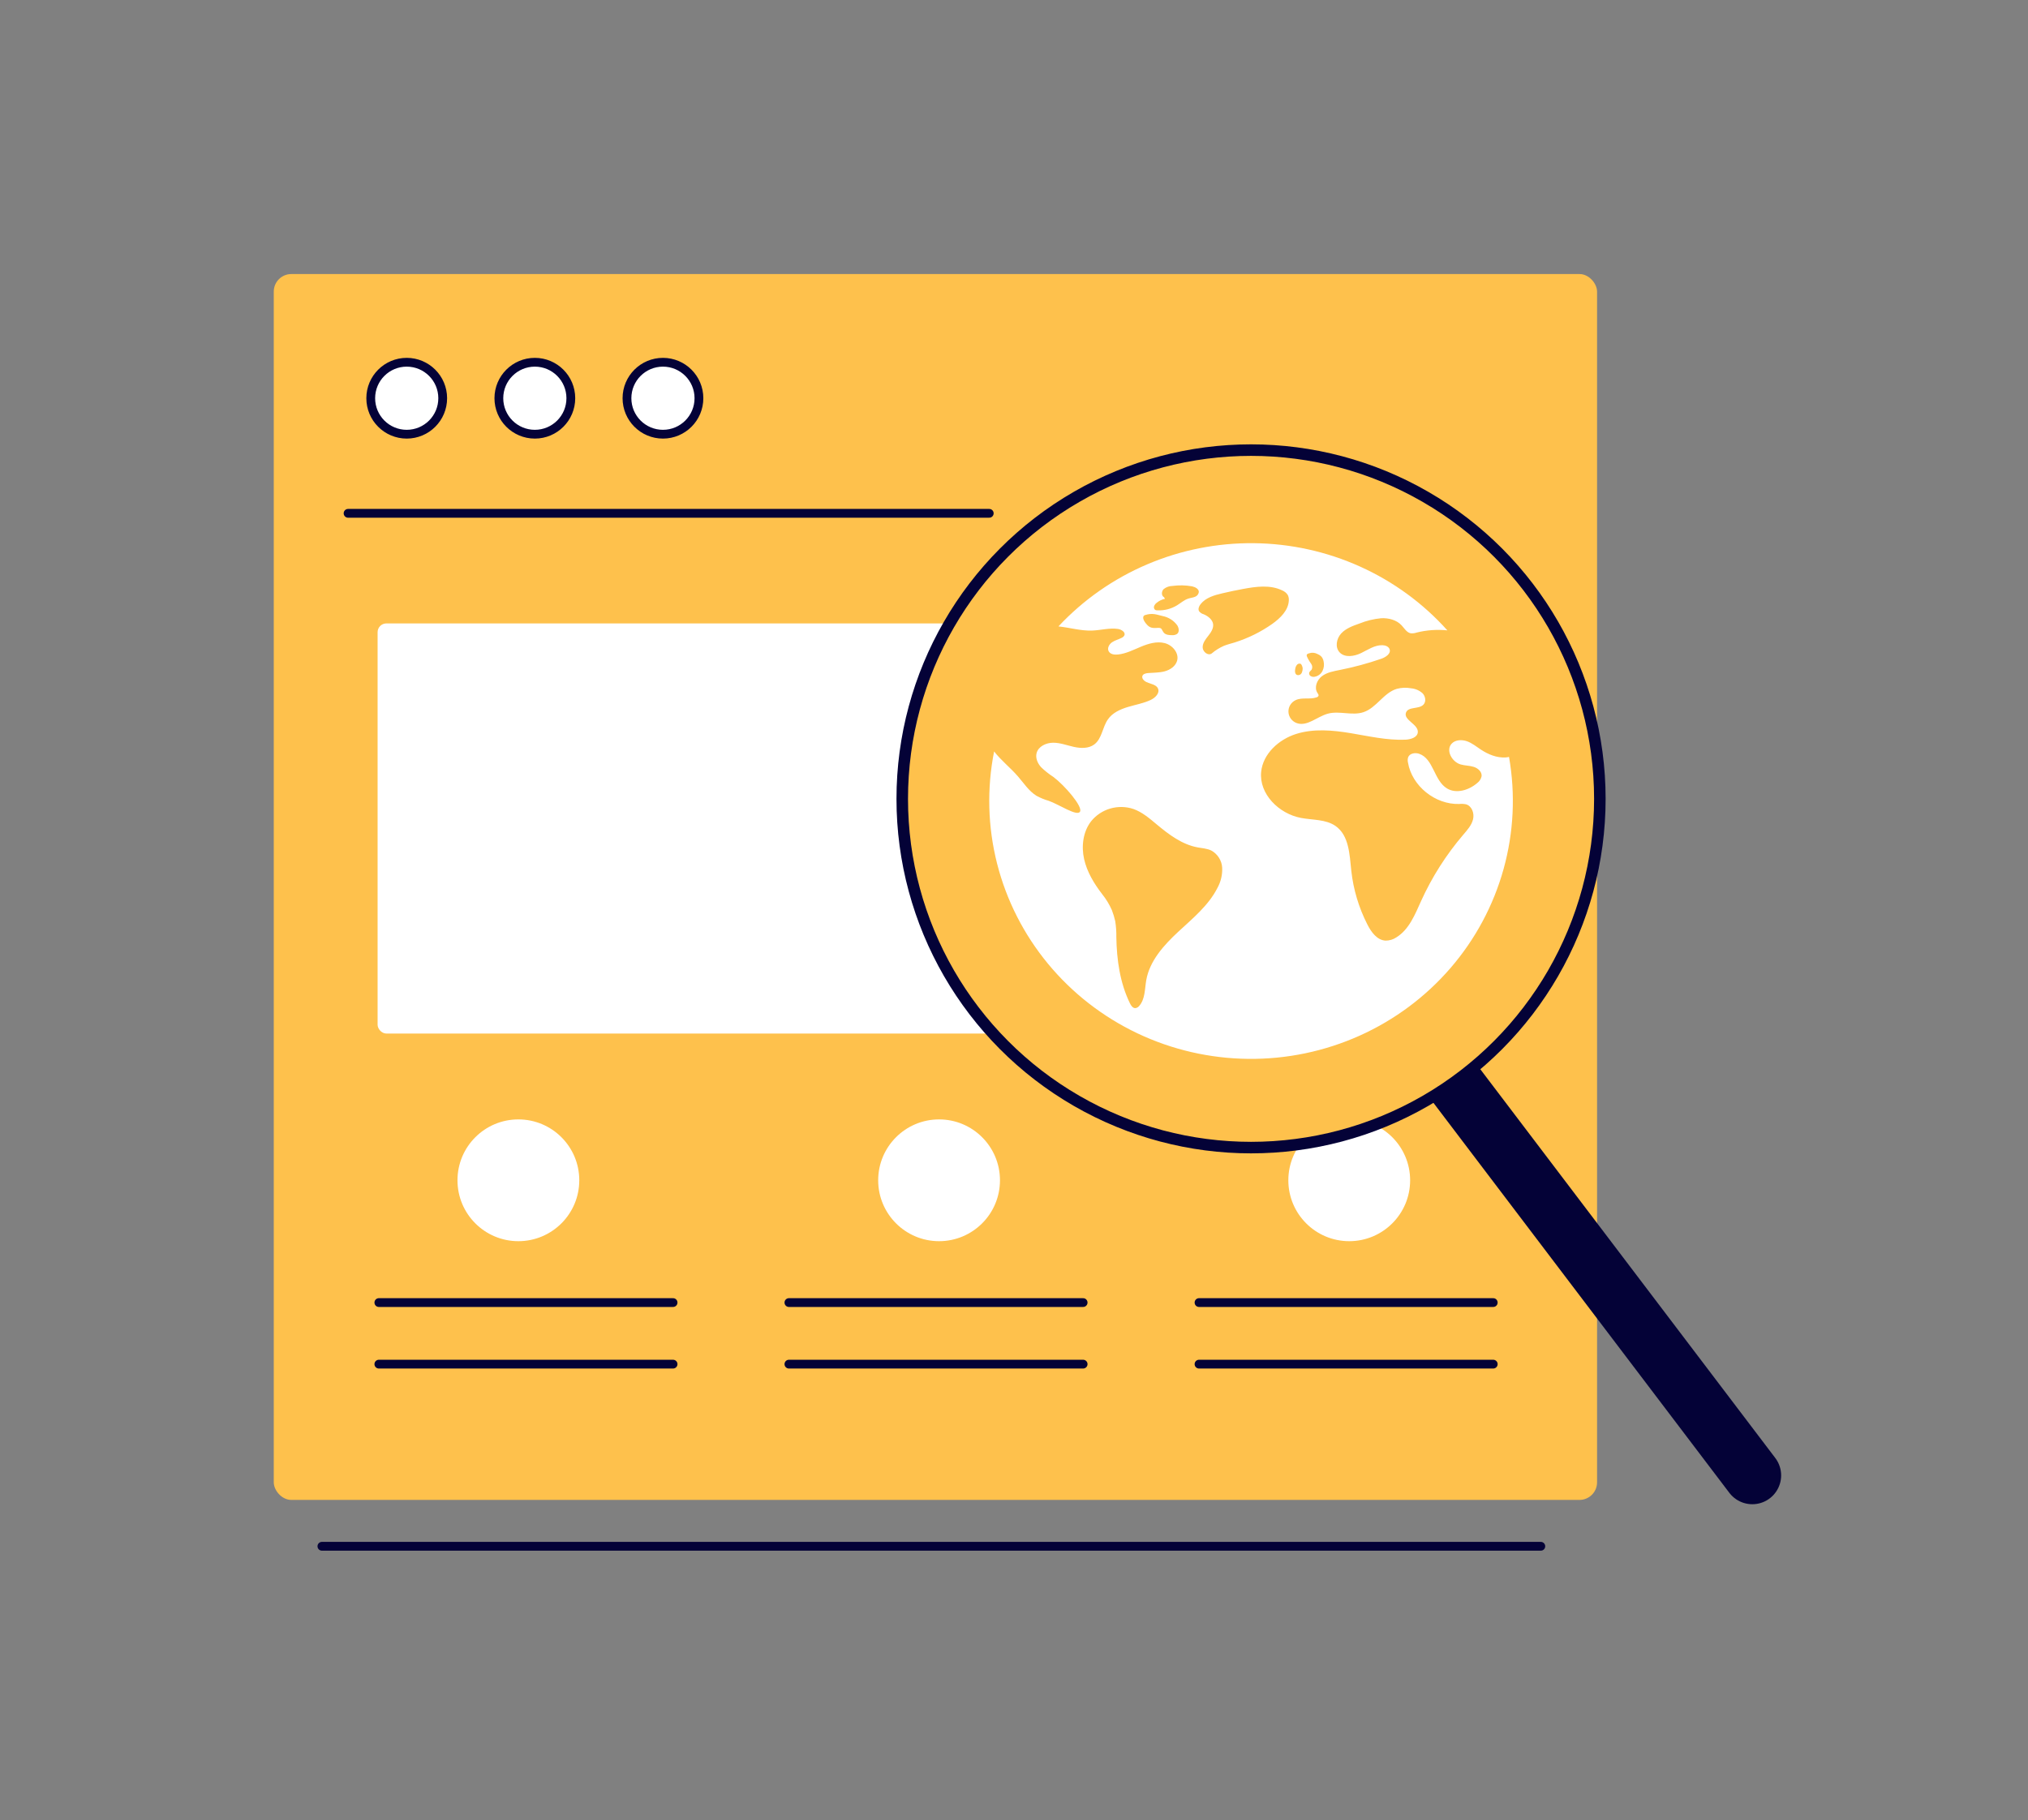
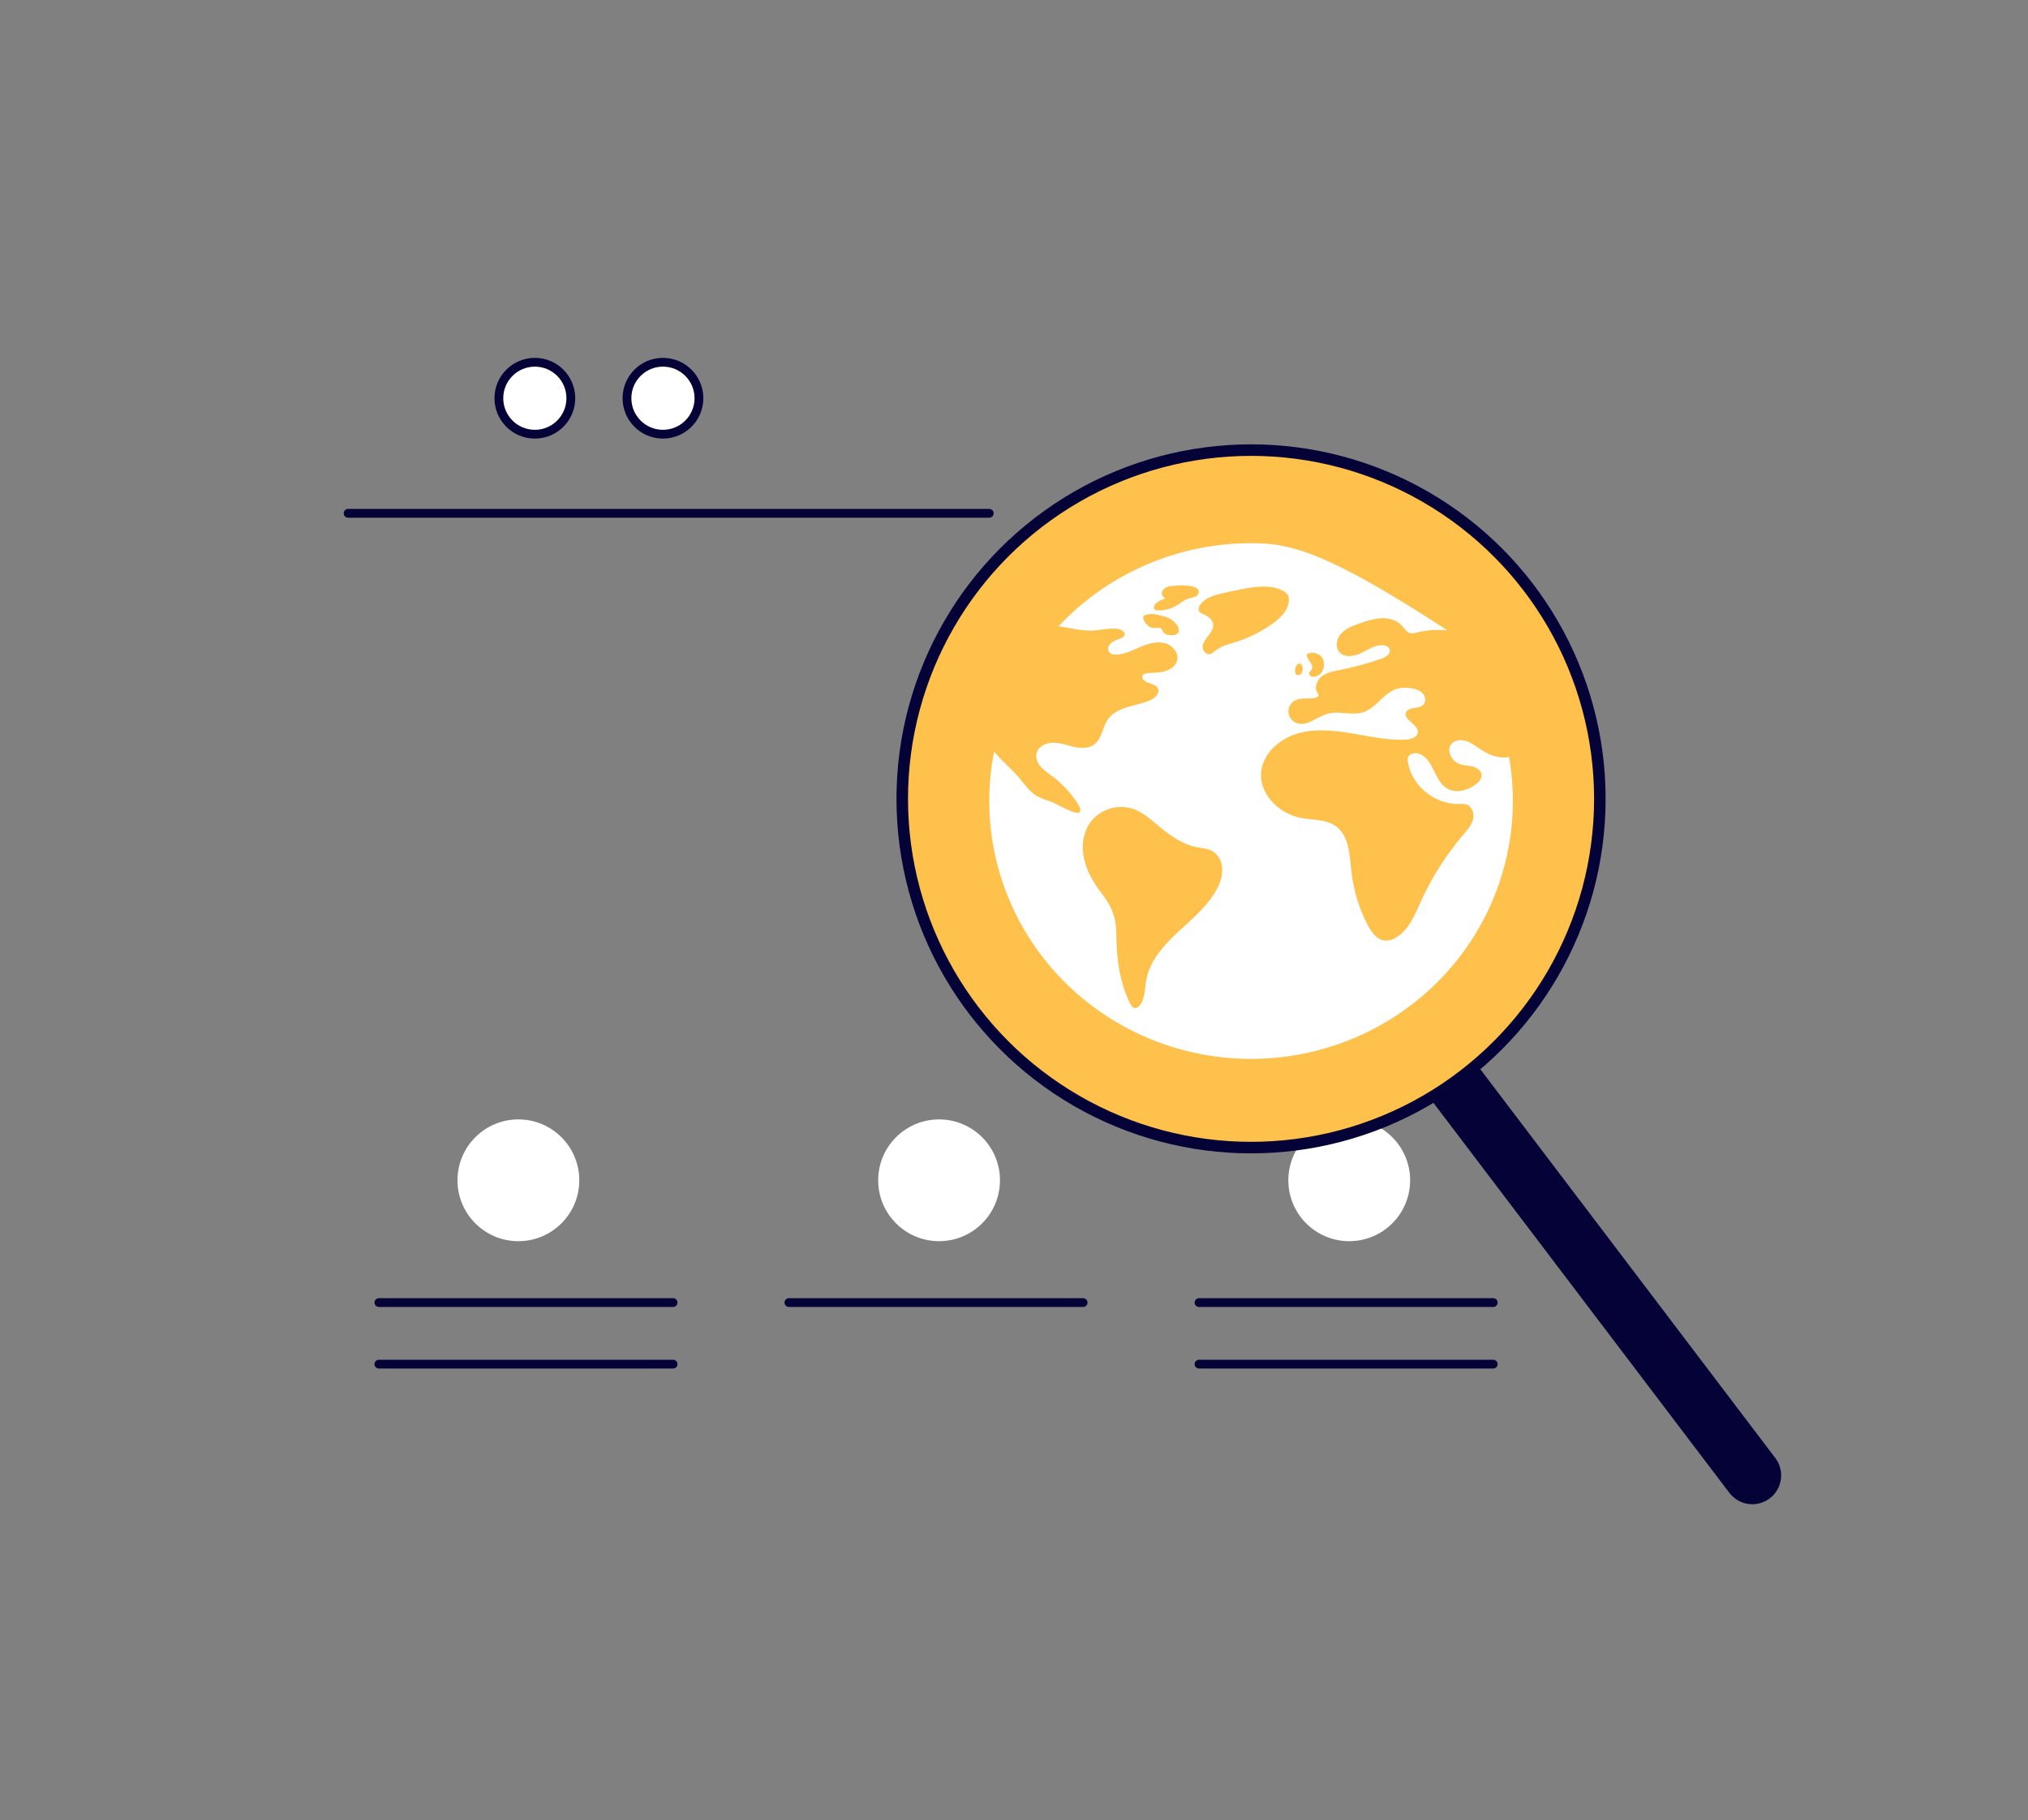
<svg xmlns="http://www.w3.org/2000/svg" width="401" height="360" viewBox="0 0 401 360" fill="none">
  <rect x="0" y="0" width="401" height="360" fill="#808080" stroke="none" />
-   <rect x="54.132" y="54.197" width="261.657" height="242.437" rx="3.474" fill="#FEC14C" />
-   <rect x="74.664" y="123.291" width="220.597" height="81.112" rx="1.737" fill="white" />
  <path d="M74.911 257.607H133.087" stroke="#040237" stroke-width="1.737" stroke-linecap="round" stroke-linejoin="round" />
  <path d="M68.825 101.518L195.605 101.518" stroke="#040237" stroke-width="1.737" stroke-linecap="round" stroke-linejoin="round" />
  <path d="M74.911 269.783H133.087" stroke="#040237" stroke-width="1.737" stroke-linecap="round" stroke-linejoin="round" />
  <path d="M155.993 257.607H214.169" stroke="#040237" stroke-width="1.737" stroke-linecap="round" stroke-linejoin="round" />
-   <path d="M155.993 269.783H214.169" stroke="#040237" stroke-width="1.737" stroke-linecap="round" stroke-linejoin="round" />
  <path d="M237.084 257.607H295.26" stroke="#040237" stroke-width="1.737" stroke-linecap="round" stroke-linejoin="round" />
  <path d="M237.084 269.783H295.26" stroke="#040237" stroke-width="1.737" stroke-linecap="round" stroke-linejoin="round" />
-   <path d="M304.669 305.803H63.649" stroke="#040237" stroke-width="1.737" stroke-linecap="round" stroke-linejoin="round" />
-   <circle cx="80.422" cy="78.756" r="7.115" fill="white" stroke="#040237" stroke-width="1.737" />
  <circle cx="105.756" cy="78.756" r="7.115" fill="white" stroke="#040237" stroke-width="1.737" />
  <circle cx="131.087" cy="78.756" r="7.115" fill="white" stroke="#040237" stroke-width="1.737" />
  <circle cx="102.5" cy="233.424" r="12.041" fill="white" />
  <circle cx="185.685" cy="233.424" r="12.041" fill="white" />
  <circle cx="266.786" cy="233.424" r="12.041" fill="white" />
  <path d="M286.199 212.316L346.487 291.787" stroke="#040237" stroke-width="11.401" stroke-linecap="round" />
  <circle cx="247.372" cy="157.988" r="68.97" fill="#FEC14C" stroke="#040237" stroke-width="2.28" stroke-linecap="round" />
-   <path fill-rule="evenodd" clip-rule="evenodd" d="M297.704 149.798C295.956 149.905 294.248 149.195 292.793 148.23C291.919 147.645 291.045 146.938 290.057 146.594C289.07 146.25 287.794 146.284 287.06 147.05C285.819 148.342 287.06 150.672 288.807 151.18C289.655 151.425 290.555 151.395 291.407 151.662C292.259 151.929 293.059 152.657 292.959 153.518C292.842 154.057 292.532 154.536 292.085 154.866C290.459 156.265 287.977 157.041 286.129 155.934C283.533 154.384 283.472 150.043 280.601 149.07C279.815 148.803 278.753 148.98 278.442 149.742C278.329 150.09 278.315 150.463 278.403 150.818C279.19 155.447 283.778 159.146 288.541 159C288.978 158.956 289.42 158.976 289.852 159.06C291.032 159.379 291.556 160.843 291.272 162.018C290.988 163.194 290.145 164.137 289.354 165.058C285.959 169.027 283.147 173.445 280.999 178.183C279.788 180.857 278.639 183.811 276.122 185.37C275.498 185.796 274.757 186.025 273.999 186.025C272.299 185.956 271.136 184.341 270.376 182.838C268.678 179.512 267.6 175.913 267.195 172.211C266.85 168.999 266.758 165.231 264.084 163.358C262.152 162.005 259.565 162.199 257.236 161.756C252.867 160.929 248.934 157.019 249.371 152.644C249.729 149.087 252.832 146.241 256.288 145.151C259.745 144.062 263.494 144.402 267.073 144.996C270.651 145.591 274.235 146.43 277.861 146.288C278.923 146.245 280.26 145.858 280.348 144.816C280.479 143.214 277.429 142.396 278.019 140.901C278.491 139.709 280.527 140.29 281.44 139.377C282.034 138.783 281.877 137.728 281.296 137.116C280.667 136.547 279.865 136.197 279.015 136.122C278.075 135.947 277.106 135.985 276.183 136.234C273.562 137.026 272.168 140.006 269.576 140.854C267.335 141.59 264.813 140.514 262.541 141.147C260.422 141.732 258.473 143.73 256.424 143.011C255.958 142.847 255.552 142.55 255.258 142.158C254.963 141.766 254.793 141.297 254.769 140.81C254.745 140.323 254.867 139.84 255.121 139.422C255.375 139.004 255.749 138.669 256.196 138.46C257.459 137.866 259.011 138.378 260.326 137.913C260.409 137.895 260.487 137.858 260.553 137.806C260.62 137.753 260.673 137.687 260.71 137.611C260.776 137.409 260.619 137.211 260.501 137.034C259.81 135.984 260.387 134.498 261.375 133.736C262.362 132.974 263.69 132.741 264.936 132.496C267.7 131.947 270.423 131.211 273.085 130.295C273.99 129.985 275.091 129.271 274.763 128.384C274.571 127.854 273.929 127.617 273.356 127.6C271.84 127.548 270.503 128.496 269.139 129.154C267.776 129.813 265.928 130.119 264.892 129.025C263.94 128.022 264.254 126.308 265.189 125.287C266.124 124.267 267.492 123.776 268.803 123.315C270.174 122.761 271.619 122.407 273.094 122.265C274.567 122.191 276.153 122.6 277.14 123.673C277.704 124.276 278.163 125.124 278.989 125.253C279.373 125.278 279.758 125.226 280.12 125.098C282.104 124.604 284.16 124.458 286.194 124.667C281.394 119.313 275.507 115.012 268.914 112.042C262.32 109.072 255.167 107.499 247.918 107.425C240.669 107.351 233.484 108.778 226.83 111.613C220.176 114.448 214.199 118.629 209.288 123.884C211.503 124.112 213.706 124.788 215.939 124.706C217.652 124.646 219.356 124.142 221.047 124.383C221.755 124.482 222.62 125.055 222.314 125.675C222.198 125.881 222.017 126.043 221.798 126.136C221.178 126.463 220.466 126.622 219.889 127.019C219.312 127.415 218.892 128.19 219.22 128.801C219.548 129.413 220.361 129.512 221.042 129.443C222.646 129.279 224.101 128.521 225.596 127.901C227.09 127.281 228.724 126.79 230.284 127.182C231.844 127.574 233.19 129.167 232.744 130.696C232.439 131.751 231.399 132.461 230.324 132.759C229.249 133.056 228.113 133.021 226.998 133.112C226.561 133.146 225.976 133.288 225.871 133.732C225.851 133.833 225.852 133.937 225.874 134.037C225.896 134.138 225.938 134.233 225.998 134.317C226.644 135.321 228.497 135.084 228.973 136.173C229.367 137.078 228.432 137.999 227.531 138.425C226.107 139.097 224.525 139.364 223.013 139.821C221.501 140.277 219.954 140.979 219.08 142.258C217.97 143.825 217.905 146.099 216.354 147.24C215.239 148.062 213.693 148.011 212.334 147.709C210.975 147.408 209.642 146.882 208.244 146.887C206.845 146.891 205.316 147.61 204.966 148.936C204.709 149.927 205.176 150.978 205.866 151.735C206.608 152.449 207.417 153.09 208.283 153.652C210.511 155.318 214.138 159.517 213.553 160.52C212.967 161.523 209.41 159.09 207.343 158.367C206.509 158.127 205.705 157.796 204.944 157.381C203.428 156.442 202.441 154.883 201.278 153.544C199.788 151.822 197.944 150.392 196.568 148.609C195.111 155.953 195.31 163.522 197.153 170.781C198.996 178.04 202.437 184.811 207.232 190.613C212.027 196.415 218.058 201.107 224.898 204.356C231.739 207.604 239.22 209.33 246.813 209.411C254.406 209.492 261.924 207.926 268.834 204.824C275.744 201.722 281.877 197.16 286.798 191.461C291.719 185.763 295.307 179.067 297.309 171.849C299.311 164.631 299.677 157.067 298.381 149.694C298.159 149.749 297.933 149.784 297.704 149.798ZM258.862 129.202C259.131 129.11 259.417 129.075 259.701 129.099C259.985 129.124 260.26 129.207 260.509 129.344C260.765 129.445 261.001 129.591 261.204 129.774C261.464 130.044 261.638 130.382 261.707 130.748C261.869 131.396 261.798 132.079 261.506 132.681C261.356 132.978 261.139 133.237 260.872 133.438C260.604 133.639 260.293 133.776 259.963 133.839C259.688 133.896 259.402 133.85 259.159 133.71C259.04 133.637 258.948 133.528 258.899 133.399C258.849 133.27 258.844 133.128 258.884 132.995C258.971 132.763 259.22 132.629 259.36 132.418C259.448 132.24 259.485 132.042 259.469 131.844C259.453 131.647 259.384 131.457 259.268 131.294C259.035 130.972 258.825 130.634 258.639 130.283C258.491 129.908 258.019 129.391 258.862 129.202ZM256.122 132.216C256.167 131.931 256.291 131.664 256.48 131.445C256.578 131.338 256.711 131.268 256.855 131.247C257 131.227 257.147 131.257 257.271 131.333C257.421 131.559 257.524 131.813 257.573 132.078C257.594 132.432 257.527 132.785 257.376 133.107C257.294 133.265 257.159 133.39 256.994 133.46C256.829 133.531 256.645 133.543 256.472 133.495C256.022 133.31 256.013 132.685 256.122 132.216ZM228.2 119.892C228.296 119.629 228.468 119.398 228.694 119.229C229.17 118.83 229.739 118.555 230.35 118.428L230.175 118.114C229.607 117.829 229.642 116.947 230.092 116.503C230.588 116.109 231.203 115.889 231.84 115.879C233.121 115.704 234.421 115.73 235.694 115.956C236.319 116.09 237.049 116.447 237.049 117.08C237.023 117.296 236.936 117.5 236.798 117.67C236.659 117.839 236.475 117.966 236.266 118.036C235.86 118.204 235.392 118.243 234.99 118.376C234.165 118.635 233.505 119.237 232.766 119.694C231.599 120.415 230.236 120.769 228.86 120.71C228.709 120.714 228.56 120.684 228.423 120.624C228.312 120.54 228.232 120.425 228.192 120.293C228.152 120.162 228.155 120.022 228.2 119.892ZM232.749 125.369C232.458 125.557 232.112 125.643 231.766 125.615C231.184 125.615 230.538 125.572 230.14 125.15C229.973 124.926 229.827 124.689 229.703 124.439C229.266 123.742 227.955 124.766 226.863 123.617C225.77 122.467 225.945 121.791 226.391 121.649C227.907 121.158 228.737 121.571 229.887 121.834C231.043 122.06 232.07 122.707 232.762 123.647C233.111 124.172 233.247 124.969 232.749 125.369ZM240.71 175.63C238.962 179.075 235.821 181.637 232.963 184.289C230.105 186.942 227.317 190.038 226.649 193.849C226.343 195.61 226.443 197.595 225.255 198.943C225.077 199.176 224.813 199.331 224.521 199.374C224.005 199.408 223.647 198.891 223.433 198.439C221.453 194.4 220.811 189.827 220.736 185.362C220.756 184.297 220.683 183.232 220.518 182.179C220.349 181.431 220.126 180.696 219.849 179.979C219.351 178.855 218.707 177.798 217.936 176.836C216.336 174.756 214.938 172.456 214.366 169.911C213.793 167.367 214.134 164.529 215.729 162.445C216.698 161.232 218.025 160.345 219.526 159.905C221.028 159.466 222.63 159.496 224.114 159.99C225.862 160.615 227.3 161.855 228.716 163.039C231.119 165.046 233.736 167.026 236.834 167.59C237.735 167.758 238.683 167.806 239.504 168.202C240.125 168.543 240.648 169.032 241.026 169.625C241.403 170.219 241.622 170.896 241.663 171.595C241.727 173.001 241.398 174.397 240.71 175.63ZM244.206 127.036C243.489 127.26 242.738 127.432 242.021 127.716C241.138 128.105 240.316 128.619 239.583 129.24C238.871 129.744 237.835 128.918 237.804 128.052C237.774 127.186 238.373 126.433 238.91 125.748C239.447 125.064 239.994 124.263 239.867 123.401C239.74 122.54 238.879 121.847 238.014 121.485C237.658 121.39 237.341 121.187 237.11 120.904C236.839 120.473 237.07 119.892 237.389 119.491C238.394 118.2 240.099 117.704 241.693 117.338C243.057 117.015 244.425 116.731 245.797 116.477C248.379 115.995 251.167 115.616 253.531 116.761C253.982 116.943 254.365 117.258 254.628 117.661C254.799 117.997 254.874 118.372 254.842 118.747C254.763 120.702 253.164 122.252 251.551 123.397C249.305 124.979 246.822 126.206 244.193 127.036H244.206Z" fill="white" />
+   <path fill-rule="evenodd" clip-rule="evenodd" d="M297.704 149.798C295.956 149.905 294.248 149.195 292.793 148.23C291.919 147.645 291.045 146.938 290.057 146.594C289.07 146.25 287.794 146.284 287.06 147.05C285.819 148.342 287.06 150.672 288.807 151.18C289.655 151.425 290.555 151.395 291.407 151.662C292.259 151.929 293.059 152.657 292.959 153.518C292.842 154.057 292.532 154.536 292.085 154.866C290.459 156.265 287.977 157.041 286.129 155.934C283.533 154.384 283.472 150.043 280.601 149.07C279.815 148.803 278.753 148.98 278.442 149.742C278.329 150.09 278.315 150.463 278.403 150.818C279.19 155.447 283.778 159.146 288.541 159C288.978 158.956 289.42 158.976 289.852 159.06C291.032 159.379 291.556 160.843 291.272 162.018C290.988 163.194 290.145 164.137 289.354 165.058C285.959 169.027 283.147 173.445 280.999 178.183C279.788 180.857 278.639 183.811 276.122 185.37C275.498 185.796 274.757 186.025 273.999 186.025C272.299 185.956 271.136 184.341 270.376 182.838C268.678 179.512 267.6 175.913 267.195 172.211C266.85 168.999 266.758 165.231 264.084 163.358C262.152 162.005 259.565 162.199 257.236 161.756C252.867 160.929 248.934 157.019 249.371 152.644C249.729 149.087 252.832 146.241 256.288 145.151C259.745 144.062 263.494 144.402 267.073 144.996C270.651 145.591 274.235 146.43 277.861 146.288C278.923 146.245 280.26 145.858 280.348 144.816C280.479 143.214 277.429 142.396 278.019 140.901C278.491 139.709 280.527 140.29 281.44 139.377C282.034 138.783 281.877 137.728 281.296 137.116C280.667 136.547 279.865 136.197 279.015 136.122C278.075 135.947 277.106 135.985 276.183 136.234C273.562 137.026 272.168 140.006 269.576 140.854C267.335 141.59 264.813 140.514 262.541 141.147C260.422 141.732 258.473 143.73 256.424 143.011C255.958 142.847 255.552 142.55 255.258 142.158C254.963 141.766 254.793 141.297 254.769 140.81C254.745 140.323 254.867 139.84 255.121 139.422C255.375 139.004 255.749 138.669 256.196 138.46C257.459 137.866 259.011 138.378 260.326 137.913C260.409 137.895 260.487 137.858 260.553 137.806C260.62 137.753 260.673 137.687 260.71 137.611C260.776 137.409 260.619 137.211 260.501 137.034C259.81 135.984 260.387 134.498 261.375 133.736C262.362 132.974 263.69 132.741 264.936 132.496C267.7 131.947 270.423 131.211 273.085 130.295C273.99 129.985 275.091 129.271 274.763 128.384C274.571 127.854 273.929 127.617 273.356 127.6C271.84 127.548 270.503 128.496 269.139 129.154C267.776 129.813 265.928 130.119 264.892 129.025C263.94 128.022 264.254 126.308 265.189 125.287C266.124 124.267 267.492 123.776 268.803 123.315C270.174 122.761 271.619 122.407 273.094 122.265C274.567 122.191 276.153 122.6 277.14 123.673C277.704 124.276 278.163 125.124 278.989 125.253C279.373 125.278 279.758 125.226 280.12 125.098C282.104 124.604 284.16 124.458 286.194 124.667C262.32 109.072 255.167 107.499 247.918 107.425C240.669 107.351 233.484 108.778 226.83 111.613C220.176 114.448 214.199 118.629 209.288 123.884C211.503 124.112 213.706 124.788 215.939 124.706C217.652 124.646 219.356 124.142 221.047 124.383C221.755 124.482 222.62 125.055 222.314 125.675C222.198 125.881 222.017 126.043 221.798 126.136C221.178 126.463 220.466 126.622 219.889 127.019C219.312 127.415 218.892 128.19 219.22 128.801C219.548 129.413 220.361 129.512 221.042 129.443C222.646 129.279 224.101 128.521 225.596 127.901C227.09 127.281 228.724 126.79 230.284 127.182C231.844 127.574 233.19 129.167 232.744 130.696C232.439 131.751 231.399 132.461 230.324 132.759C229.249 133.056 228.113 133.021 226.998 133.112C226.561 133.146 225.976 133.288 225.871 133.732C225.851 133.833 225.852 133.937 225.874 134.037C225.896 134.138 225.938 134.233 225.998 134.317C226.644 135.321 228.497 135.084 228.973 136.173C229.367 137.078 228.432 137.999 227.531 138.425C226.107 139.097 224.525 139.364 223.013 139.821C221.501 140.277 219.954 140.979 219.08 142.258C217.97 143.825 217.905 146.099 216.354 147.24C215.239 148.062 213.693 148.011 212.334 147.709C210.975 147.408 209.642 146.882 208.244 146.887C206.845 146.891 205.316 147.61 204.966 148.936C204.709 149.927 205.176 150.978 205.866 151.735C206.608 152.449 207.417 153.09 208.283 153.652C210.511 155.318 214.138 159.517 213.553 160.52C212.967 161.523 209.41 159.09 207.343 158.367C206.509 158.127 205.705 157.796 204.944 157.381C203.428 156.442 202.441 154.883 201.278 153.544C199.788 151.822 197.944 150.392 196.568 148.609C195.111 155.953 195.31 163.522 197.153 170.781C198.996 178.04 202.437 184.811 207.232 190.613C212.027 196.415 218.058 201.107 224.898 204.356C231.739 207.604 239.22 209.33 246.813 209.411C254.406 209.492 261.924 207.926 268.834 204.824C275.744 201.722 281.877 197.16 286.798 191.461C291.719 185.763 295.307 179.067 297.309 171.849C299.311 164.631 299.677 157.067 298.381 149.694C298.159 149.749 297.933 149.784 297.704 149.798ZM258.862 129.202C259.131 129.11 259.417 129.075 259.701 129.099C259.985 129.124 260.26 129.207 260.509 129.344C260.765 129.445 261.001 129.591 261.204 129.774C261.464 130.044 261.638 130.382 261.707 130.748C261.869 131.396 261.798 132.079 261.506 132.681C261.356 132.978 261.139 133.237 260.872 133.438C260.604 133.639 260.293 133.776 259.963 133.839C259.688 133.896 259.402 133.85 259.159 133.71C259.04 133.637 258.948 133.528 258.899 133.399C258.849 133.27 258.844 133.128 258.884 132.995C258.971 132.763 259.22 132.629 259.36 132.418C259.448 132.24 259.485 132.042 259.469 131.844C259.453 131.647 259.384 131.457 259.268 131.294C259.035 130.972 258.825 130.634 258.639 130.283C258.491 129.908 258.019 129.391 258.862 129.202ZM256.122 132.216C256.167 131.931 256.291 131.664 256.48 131.445C256.578 131.338 256.711 131.268 256.855 131.247C257 131.227 257.147 131.257 257.271 131.333C257.421 131.559 257.524 131.813 257.573 132.078C257.594 132.432 257.527 132.785 257.376 133.107C257.294 133.265 257.159 133.39 256.994 133.46C256.829 133.531 256.645 133.543 256.472 133.495C256.022 133.31 256.013 132.685 256.122 132.216ZM228.2 119.892C228.296 119.629 228.468 119.398 228.694 119.229C229.17 118.83 229.739 118.555 230.35 118.428L230.175 118.114C229.607 117.829 229.642 116.947 230.092 116.503C230.588 116.109 231.203 115.889 231.84 115.879C233.121 115.704 234.421 115.73 235.694 115.956C236.319 116.09 237.049 116.447 237.049 117.08C237.023 117.296 236.936 117.5 236.798 117.67C236.659 117.839 236.475 117.966 236.266 118.036C235.86 118.204 235.392 118.243 234.99 118.376C234.165 118.635 233.505 119.237 232.766 119.694C231.599 120.415 230.236 120.769 228.86 120.71C228.709 120.714 228.56 120.684 228.423 120.624C228.312 120.54 228.232 120.425 228.192 120.293C228.152 120.162 228.155 120.022 228.2 119.892ZM232.749 125.369C232.458 125.557 232.112 125.643 231.766 125.615C231.184 125.615 230.538 125.572 230.14 125.15C229.973 124.926 229.827 124.689 229.703 124.439C229.266 123.742 227.955 124.766 226.863 123.617C225.77 122.467 225.945 121.791 226.391 121.649C227.907 121.158 228.737 121.571 229.887 121.834C231.043 122.06 232.07 122.707 232.762 123.647C233.111 124.172 233.247 124.969 232.749 125.369ZM240.71 175.63C238.962 179.075 235.821 181.637 232.963 184.289C230.105 186.942 227.317 190.038 226.649 193.849C226.343 195.61 226.443 197.595 225.255 198.943C225.077 199.176 224.813 199.331 224.521 199.374C224.005 199.408 223.647 198.891 223.433 198.439C221.453 194.4 220.811 189.827 220.736 185.362C220.756 184.297 220.683 183.232 220.518 182.179C220.349 181.431 220.126 180.696 219.849 179.979C219.351 178.855 218.707 177.798 217.936 176.836C216.336 174.756 214.938 172.456 214.366 169.911C213.793 167.367 214.134 164.529 215.729 162.445C216.698 161.232 218.025 160.345 219.526 159.905C221.028 159.466 222.63 159.496 224.114 159.99C225.862 160.615 227.3 161.855 228.716 163.039C231.119 165.046 233.736 167.026 236.834 167.59C237.735 167.758 238.683 167.806 239.504 168.202C240.125 168.543 240.648 169.032 241.026 169.625C241.403 170.219 241.622 170.896 241.663 171.595C241.727 173.001 241.398 174.397 240.71 175.63ZM244.206 127.036C243.489 127.26 242.738 127.432 242.021 127.716C241.138 128.105 240.316 128.619 239.583 129.24C238.871 129.744 237.835 128.918 237.804 128.052C237.774 127.186 238.373 126.433 238.91 125.748C239.447 125.064 239.994 124.263 239.867 123.401C239.74 122.54 238.879 121.847 238.014 121.485C237.658 121.39 237.341 121.187 237.11 120.904C236.839 120.473 237.07 119.892 237.389 119.491C238.394 118.2 240.099 117.704 241.693 117.338C243.057 117.015 244.425 116.731 245.797 116.477C248.379 115.995 251.167 115.616 253.531 116.761C253.982 116.943 254.365 117.258 254.628 117.661C254.799 117.997 254.874 118.372 254.842 118.747C254.763 120.702 253.164 122.252 251.551 123.397C249.305 124.979 246.822 126.206 244.193 127.036H244.206Z" fill="white" />
</svg>